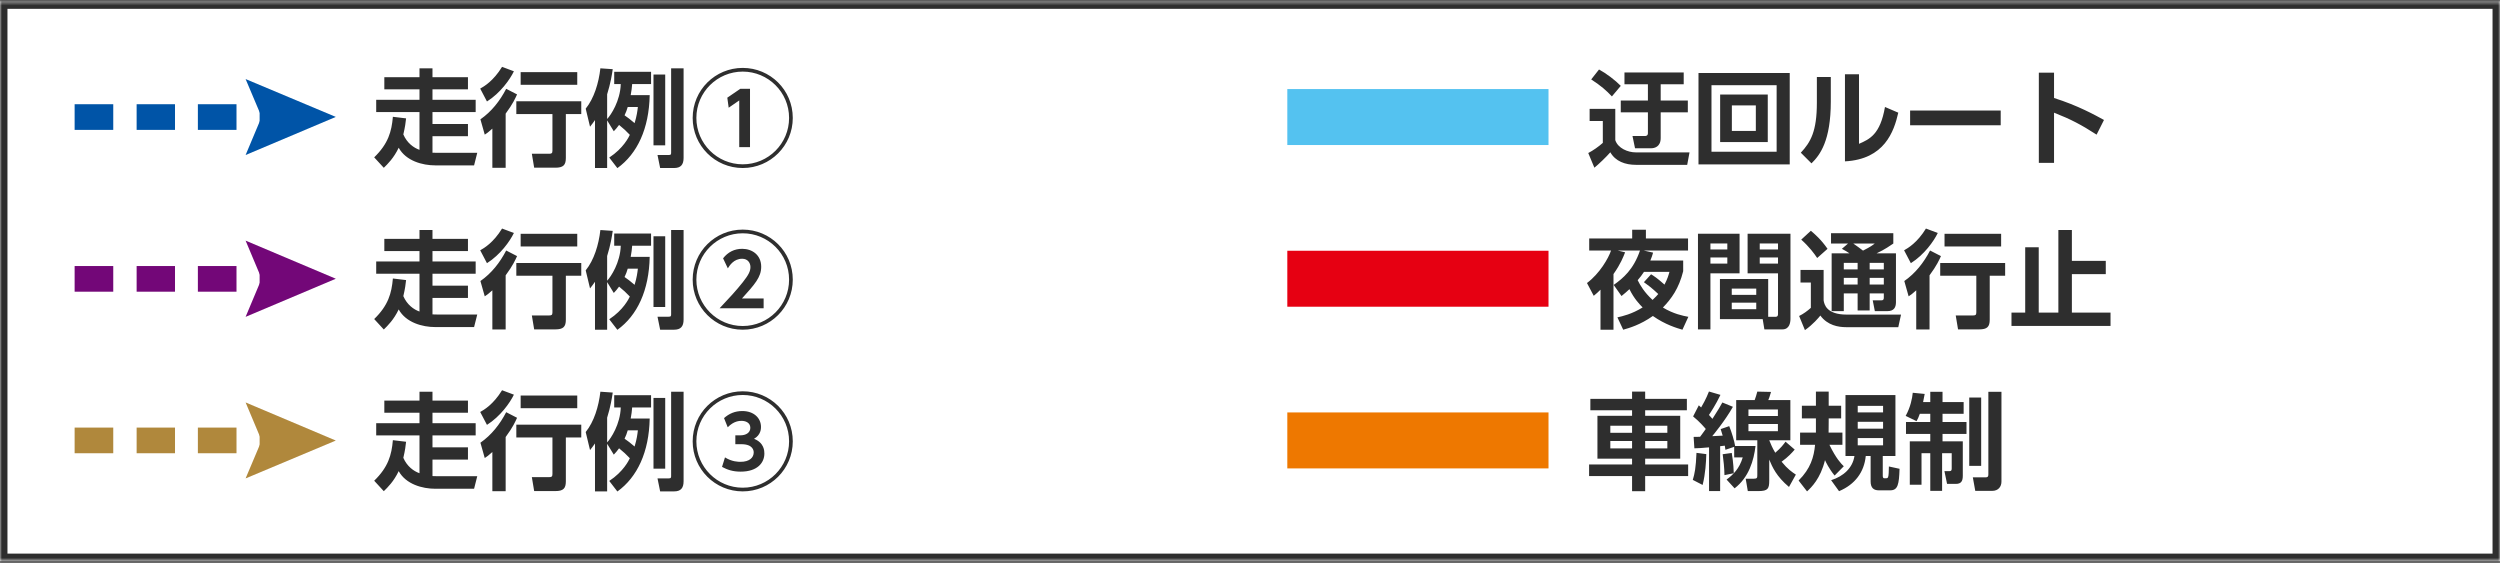
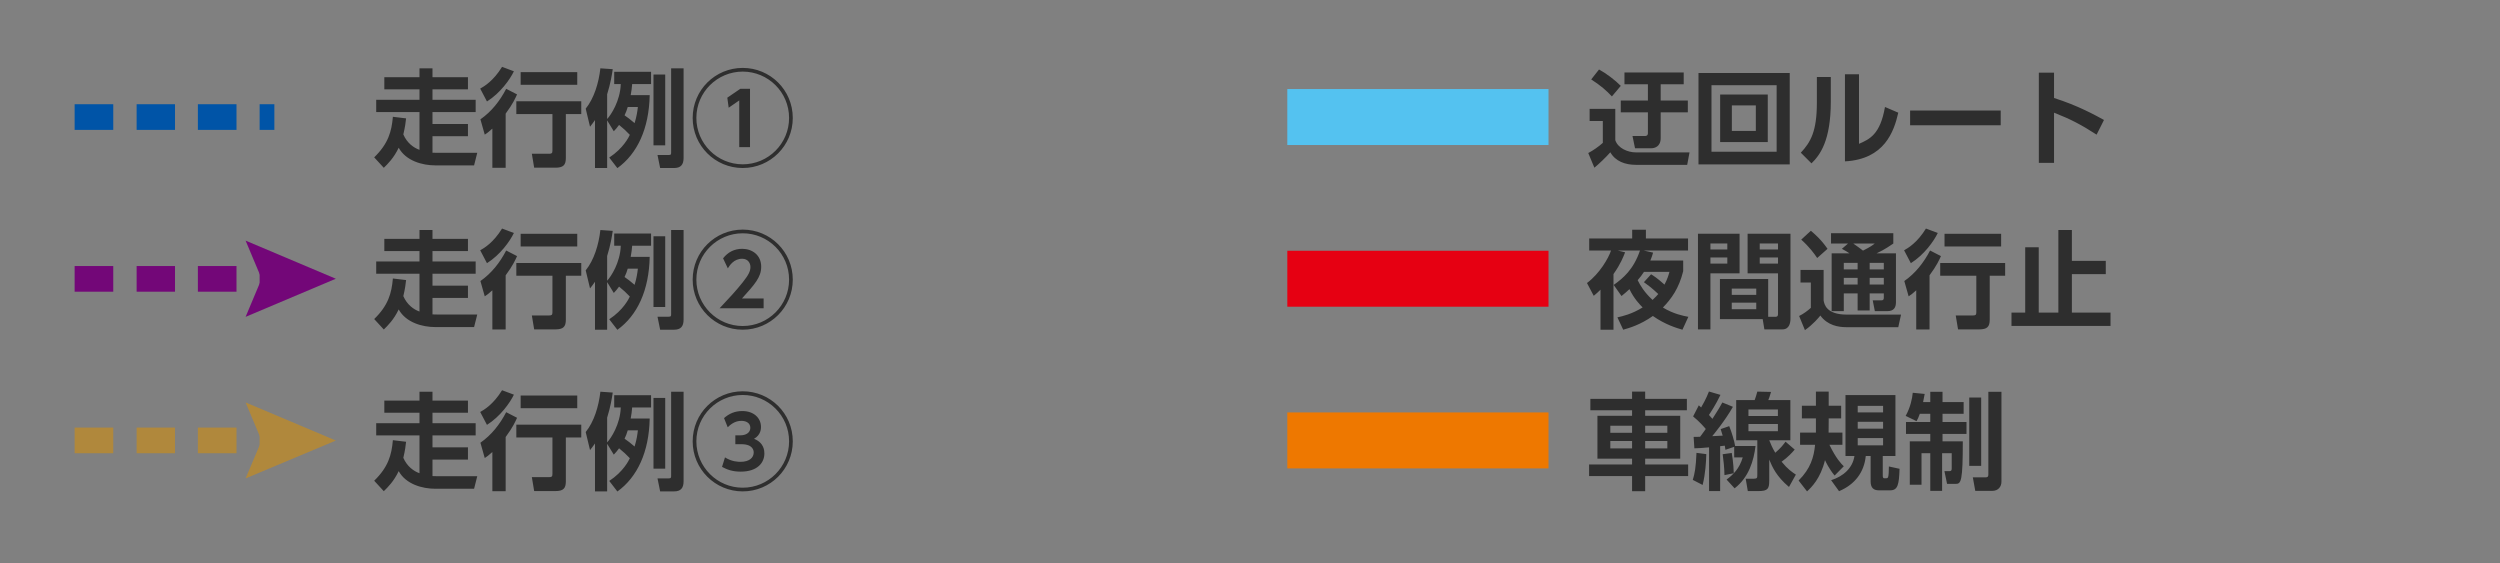
<svg xmlns="http://www.w3.org/2000/svg" width="670" height="151" viewBox="0 0 670 151" fill="none">
  <rect x="0" y="0" width="670" height="151" fill="#808080" stroke="none" />
  <mask id="path-1-inside-1_2617_409880" fill="white">
    <path d="M0 0.367H670V150.367H0V0.367Z" />
  </mask>
-   <path d="M0 0.367H670V150.367H0V0.367Z" fill="white" />
-   <path d="M0 0.367V-1.633H-2V0.367H0ZM670 0.367H672V-1.633H670V0.367ZM670 150.367V152.367H672V150.367H670ZM0 150.367H-2V152.367H0V150.367ZM0 0.367V2.367H670V0.367V-1.633H0V0.367ZM670 0.367H668V150.367H670H672V0.367H670ZM670 150.367V148.367H0V150.367V152.367H670V150.367ZM0 150.367H2V0.367H0H-2V150.367H0Z" fill="#2E2E2E" mask="url(#path-1-inside-1_2617_409880)" />
  <path d="M73.53 34.81H69.58V27.932H73.53V34.81ZM63.382 34.81H53.031V27.932H63.382V34.81ZM46.901 34.81H36.617V27.932H46.901V34.81ZM30.352 34.81H20V27.932H30.352V34.81Z" fill="#0054A7" />
-   <path d="M65.82 41.549L70.111 31.333L65.82 21.186L89.997 31.333L65.82 41.549Z" fill="#0054A7" />
  <path d="M105.292 31.302L108.83 31.726C108.716 32.802 108.575 33.99 108.094 36.028C109.084 38.349 110.896 39.622 112.424 40.16V30.028H100.821V26.746H112.424V23.944H103V20.689H112.424V18.312H115.905V20.689H125.413V23.944H115.905V26.746H127.479V30.028H115.905V33.226H125.413V36.509H115.905V40.924C116.188 40.924 116.499 40.952 117.008 40.952H127.904L127.055 44.32H116.64C113.216 44.32 108.801 43.131 106.849 39.594C105.547 42.339 103.905 43.952 102.858 44.971L100.283 42.169C104.047 38.518 104.953 35.264 105.292 31.302ZM135.658 23.802L138.573 25.302C138.148 26.236 137.469 27.821 135.516 30.453V44.971H131.951V34.471C130.904 35.434 130.507 35.688 129.913 36.085L128.753 31.981C131.724 29.915 133.988 27.029 135.658 23.802ZM134.554 17.916L137.724 19.105C136.677 21.284 134.101 24.934 130.507 27.198L128.696 23.746C129.743 23.151 132.205 21.736 134.554 17.916ZM139.535 19.331H154.704V22.727H139.535V19.331ZM138.375 27.142H155.779V30.566H151.647V42.339C151.647 44.263 150.94 44.943 148.817 44.943H143.157L142.535 41.207H147.148C147.799 41.207 148.053 41.094 148.053 40.386V30.566H138.375V27.142ZM164.496 35.179L162.713 32.264V45.027H159.458V32.179C158.977 32.858 158.694 33.255 158.128 33.962L156.968 29.123C159.204 26.349 160.449 22.302 160.902 18.312L164.213 18.539C164.015 19.954 163.618 22.387 162.713 25.274V31.896C163.732 30.821 166.222 27.057 166.363 22.529H164.609V19.246H174.486V22.529H169.42C169.335 23.463 169.25 24.425 169.024 25.5H174.118C173.948 34.471 170.807 41.207 165.458 45.056L163.279 42.226C167.071 39.735 168.514 36.736 168.797 36.141C167.835 35.122 167.071 34.415 165.911 33.481C165.401 34.217 165.033 34.585 164.496 35.179ZM170.948 28.67H168.231C167.948 29.632 167.807 29.972 167.382 30.906C168.09 31.387 169.109 32.151 170.071 33C170.665 31.076 170.835 29.689 170.948 28.67ZM175.136 38.943V19.982H178.278V38.943H175.136ZM179.863 40.782V18.312H183.202V42.311C183.202 44.15 182.438 45.027 180.655 45.027H176.919L176.212 41.547H179.155C179.863 41.547 179.863 41.348 179.863 40.782ZM199.05 18.199C206.408 18.199 212.464 24.114 212.464 31.613C212.464 39.028 206.465 45.027 199.05 45.027C191.635 45.027 185.636 39.028 185.636 31.613C185.636 24.114 191.692 18.199 199.05 18.199ZM199.05 19.189C192.258 19.189 186.626 24.68 186.626 31.613C186.626 38.462 192.201 44.037 199.05 44.037C205.927 44.037 211.474 38.462 211.474 31.613C211.474 24.68 205.842 19.189 199.05 19.189ZM194.918 26.18L198.399 23.802H201.003V39.424H198.116V26.915L195.286 28.868L194.918 26.18Z" fill="#2E2E2E" />
  <path d="M73.53 78.175H69.58V71.297H73.53V78.175ZM63.382 78.175H53.031V71.297H63.382V78.175ZM46.901 78.175H36.617V71.297H46.901V78.175ZM30.352 78.175H20V71.297H30.352V78.175Z" fill="#730778" />
  <path d="M65.82 84.918L70.111 74.702L65.82 64.486L89.997 74.702L65.82 84.918Z" fill="#730778" />
  <path d="M105.292 74.636L108.83 75.06C108.716 76.136 108.575 77.324 108.094 79.362C109.084 81.683 110.896 82.956 112.424 83.494V73.362H100.821V70.08H112.424V67.278H103V64.023H112.424V61.646H115.905V64.023H125.413V67.278H115.905V70.08H127.479V73.362H115.905V76.56H125.413V79.843H115.905V84.258C116.188 84.258 116.499 84.286 117.008 84.286H127.904L127.055 87.654H116.64C113.216 87.654 108.801 86.465 106.849 82.928C105.547 85.673 103.905 87.286 102.858 88.305L100.283 85.503C104.047 81.852 104.953 78.598 105.292 74.636ZM135.658 67.136L138.573 68.636C138.148 69.57 137.469 71.155 135.516 73.787V88.305H131.951V77.805C130.904 78.768 130.507 79.022 129.913 79.419L128.753 75.315C131.724 73.249 133.988 70.363 135.658 67.136ZM134.554 61.25L137.724 62.439C136.677 64.618 134.101 68.268 130.507 70.532L128.696 67.08C129.743 66.486 132.205 65.07 134.554 61.25ZM139.535 62.665H154.704V66.061H139.535V62.665ZM138.375 70.476H155.779V73.9H151.647V85.673C151.647 87.597 150.94 88.276 148.817 88.276H143.157L142.535 84.541H147.148C147.799 84.541 148.053 84.428 148.053 83.72V73.9H138.375V70.476ZM164.496 78.513L162.713 75.598V88.361H159.458V75.513C158.977 76.192 158.694 76.589 158.128 77.296L156.968 72.457C159.204 69.683 160.449 65.636 160.902 61.646L164.213 61.873C164.015 63.288 163.618 65.721 162.713 68.608V75.23C163.732 74.155 166.222 70.391 166.363 65.863H164.609V62.58H174.486V65.863H169.42C169.335 66.797 169.25 67.759 169.024 68.834H174.118C173.948 77.805 170.807 84.541 165.458 88.39L163.279 85.56C167.071 83.069 168.514 80.07 168.797 79.475C167.835 78.456 167.071 77.749 165.911 76.815C165.401 77.551 165.033 77.919 164.496 78.513ZM170.948 72.004H168.231C167.948 72.966 167.807 73.306 167.382 74.24C168.09 74.721 169.109 75.485 170.071 76.334C170.665 74.409 170.835 73.023 170.948 72.004ZM175.136 82.277V63.316H178.278V82.277H175.136ZM179.863 84.116V61.646H183.202V85.645C183.202 87.484 182.438 88.361 180.655 88.361H176.919L176.212 84.88H179.155C179.863 84.88 179.863 84.682 179.863 84.116ZM199.05 61.533C206.408 61.533 212.464 67.448 212.464 74.947C212.464 82.362 206.465 88.361 199.05 88.361C191.635 88.361 185.636 82.362 185.636 74.947C185.636 67.448 191.692 61.533 199.05 61.533ZM199.05 62.523C192.258 62.523 186.626 68.014 186.626 74.947C186.626 81.796 192.201 87.371 199.05 87.371C205.927 87.371 211.474 81.796 211.474 74.947C211.474 68.014 205.842 62.523 199.05 62.523ZM198.852 79.985H204.653V82.617H192.852C195.343 79.985 197.38 77.777 199.078 75.626C200.663 73.617 201.116 72.655 201.116 71.551C201.116 70.504 200.437 69.344 198.908 69.344C196.644 69.344 195.512 71.183 195.06 71.919L193.786 69.231C195.088 67.561 196.814 66.684 198.908 66.684C201.569 66.684 204.002 68.325 204.002 71.495C204.002 74.296 202.248 76.221 198.852 79.985Z" fill="#2E2E2E" />
  <path d="M415 67.201H345V82.201H415V67.201Z" fill="#E60012" />
  <path d="M435.018 88.361L433.462 85.05C434.792 84.767 437.367 84.173 440.225 82.39C439.461 81.626 437.961 80.098 436.688 77.494C436.009 78.145 435.471 78.598 434.565 79.334L432.471 76.362C434.962 74.579 437.763 72.287 439.518 67.136H433.518L435.528 67.618C435.075 68.778 434.339 70.731 432.415 73.447V88.361H428.934V77.636C428.311 78.258 427.887 78.654 427.123 79.277L425.311 75.853C428.707 73.306 431.056 69.231 431.764 67.136H425.906V63.91H437.424V61.561H441.103V63.91H452.394V67.136H440.48L443.027 67.702C442.829 68.41 442.659 68.976 442.291 69.825H451.093V72.683C449.932 77.353 447.923 80.07 445.659 82.418C448.517 84.145 451.008 84.626 452.479 84.909L450.894 88.361C449.423 87.937 446.31 87.031 442.971 84.682C439.603 87.06 436.631 87.909 435.018 88.361ZM440.565 75.626L442.489 73.504C443.225 73.957 444.159 74.551 446.084 76.277C446.904 74.721 447.187 73.674 447.414 72.853H440.593C440.084 73.645 439.518 74.381 438.895 75.089C439.575 76.475 440.678 78.343 442.886 80.381C443.678 79.645 444.131 79.136 444.414 78.796C442.659 77.126 441.442 76.249 440.565 75.626ZM473.874 74.777V84.909H475.798C476.478 84.909 476.506 84.484 476.506 84.088V73.249H468.356V62.637H479.845V85.447C479.845 86.465 479.562 88.276 477.695 88.276H472.855L472.402 85.531H460.941V74.777H473.874ZM476.506 65.24H471.61V66.853H476.506V65.24ZM476.506 69.004H471.61V70.646H476.506V69.004ZM470.676 77.353H464.111V79.022H470.676V77.353ZM470.676 81.117H464.111V82.871H470.676V81.117ZM455.055 88.276V62.637H466.205V73.249H458.394V88.276H455.055ZM462.922 65.24H458.394V66.853H462.922V65.24ZM462.922 69.004H458.394V70.646H462.922V69.004ZM493.627 66.684L495.269 65.269H490.713V62.495H507.41V65.269C506.702 65.75 505.117 66.882 502.91 67.9H508.117V81.003C508.117 82.362 507.579 83.381 505.853 83.381H502.457L501.891 80.494H504.183C504.749 80.494 504.863 80.239 504.863 79.73V78.626H501.07V83.211H497.844V78.626H494.137V83.381H490.882V67.9H495.665C494.986 67.448 494.59 67.193 493.627 66.684ZM497.844 70.448H494.137V72.202H497.844V70.448ZM497.844 74.466H494.137V76.249H497.844V74.466ZM504.863 70.448H501.07V72.202H504.863V70.448ZM504.863 74.466H501.07V76.249H504.863V74.466ZM502.429 65.269H496.684C497.505 65.835 498.75 66.74 499.287 67.165C501.353 66.118 501.806 65.75 502.429 65.269ZM482.732 64.222L485.307 61.844C486.269 62.665 488.024 64.137 489.779 66.684L487.005 69.146C486.241 67.985 484.883 66.146 482.732 64.222ZM482.534 75.711V72.344H488.732V80.494C488.901 81.513 489.411 84.314 494.958 84.314H509.475L508.74 87.682H494.759C492.694 87.682 489.779 87.201 487.854 84.569C487.458 85.079 485.873 86.975 483.722 88.475L482.166 84.682C483.326 84.116 484.402 83.324 485.307 82.503V75.711H482.534ZM517.258 67.136L520.173 68.636C519.748 69.57 519.069 71.155 517.116 73.787V88.305H513.551V77.805C512.504 78.768 512.107 79.022 511.513 79.419L510.353 75.315C513.324 73.249 515.588 70.363 517.258 67.136ZM516.154 61.25L519.324 62.439C518.277 64.618 515.701 68.268 512.107 70.532L510.296 67.08C511.343 66.486 513.805 65.07 516.154 61.25ZM521.135 62.665H536.304V66.061H521.135V62.665ZM519.975 70.476H537.379V73.9H533.247V85.673C533.247 87.597 532.54 88.276 530.417 88.276H524.757L524.135 84.541H528.748C529.399 84.541 529.653 84.428 529.653 83.72V73.9H519.975V70.476ZM551.642 61.646H555.265V69.91H564.349V73.476H555.265V83.777H565.623V87.343H539.077V83.777H542.756V66.259H546.379V83.777H551.642V61.646Z" fill="#2E2E2E" />
  <path d="M73.531 121.47H69.581V114.592H73.531V121.47ZM63.383 121.47H53.031V114.592H63.383V121.47ZM46.902 121.47H36.618V114.592H46.902V121.47ZM30.352 121.47H20V114.592H30.352V121.47Z" fill="#B0883C" />
  <path d="M65.82 128.215L70.111 118.067L65.82 107.852L89.998 118.067L65.82 128.215Z" fill="#B0883C" />
  <path d="M105.292 117.968L108.83 118.392C108.716 119.468 108.575 120.656 108.094 122.694C109.084 125.015 110.896 126.288 112.424 126.826V116.694H100.821V113.412H112.424V110.61H103V107.355H112.424V104.978H115.905V107.355H125.413V110.61H115.905V113.412H127.479V116.694H115.905V119.892H125.413V123.175H115.905V127.59C116.188 127.59 116.499 127.618 117.008 127.618H127.904L127.055 130.986H116.64C113.216 130.986 108.801 129.797 106.849 126.26C105.547 129.005 103.905 130.618 102.858 131.637L100.283 128.835C104.047 125.184 104.953 121.93 105.292 117.968ZM135.658 110.468L138.573 111.968C138.148 112.902 137.469 114.487 135.516 117.119V131.637H131.951V121.138C130.904 122.1 130.507 122.354 129.913 122.751L128.753 118.647C131.724 116.581 133.988 113.695 135.658 110.468ZM134.554 104.582L137.724 105.771C136.677 107.95 134.101 111.6 130.507 113.864L128.696 110.412C129.743 109.818 132.205 108.403 134.554 104.582ZM139.535 105.997H154.704V109.393H139.535V105.997ZM138.375 113.808H155.779V117.232H151.647V129.005C151.647 130.929 150.94 131.609 148.817 131.609H143.157L142.535 127.873H147.148C147.799 127.873 148.053 127.76 148.053 127.052V117.232H138.375V113.808ZM164.496 121.845L162.713 118.93V131.693H159.458V118.845C158.977 119.524 158.694 119.921 158.128 120.628L156.968 115.789C159.204 113.015 160.449 108.969 160.902 104.978L164.213 105.205C164.015 106.62 163.618 109.053 162.713 111.94V118.562C163.732 117.487 166.222 113.723 166.363 109.195H164.609V105.912H174.486V109.195H169.42C169.335 110.129 169.25 111.091 169.024 112.166H174.118C173.948 121.138 170.807 127.873 165.458 131.722L163.279 128.892C167.071 126.401 168.514 123.402 168.797 122.807C167.835 121.788 167.071 121.081 165.911 120.147C165.401 120.883 165.033 121.251 164.496 121.845ZM170.948 115.336H168.231C167.948 116.298 167.807 116.638 167.382 117.572C168.09 118.053 169.109 118.817 170.071 119.666C170.665 117.742 170.835 116.355 170.948 115.336ZM175.136 125.609V106.648H178.278V125.609H175.136ZM179.863 127.448V104.978H183.202V128.977C183.202 130.816 182.438 131.693 180.655 131.693H176.919L176.212 128.213H179.155C179.863 128.213 179.863 128.014 179.863 127.448ZM199.05 104.865C206.408 104.865 212.464 110.78 212.464 118.279C212.464 125.694 206.465 131.693 199.05 131.693C191.635 131.693 185.636 125.694 185.636 118.279C185.636 110.78 191.692 104.865 199.05 104.865ZM199.05 105.856C192.258 105.856 186.626 111.346 186.626 118.279C186.626 125.128 192.201 130.703 199.05 130.703C205.927 130.703 211.474 125.128 211.474 118.279C211.474 111.346 205.842 105.856 199.05 105.856ZM193.503 125.128L194.296 122.581C196.163 123.769 197.946 123.769 198.456 123.769C200.861 123.769 201.993 122.637 201.993 121.251C201.993 120.798 201.852 119.043 198.654 119.043H197.069V116.666H198.456C199.871 116.666 201.088 115.987 201.088 114.657C201.088 113.185 199.673 112.789 198.767 112.789C198.229 112.789 196.701 112.789 195.031 114.515L194.041 112.053C195.399 110.836 196.984 110.157 198.937 110.157C202.05 110.157 203.946 112.053 203.946 114.43C203.946 114.827 203.946 116.553 202.078 117.6C204.823 118.675 204.851 120.883 204.851 121.562C204.851 123.939 203.069 126.401 198.484 126.401C196.333 126.401 194.89 125.864 193.503 125.128Z" fill="#2E2E2E" />
  <path d="M415 110.533H345V125.533H415V110.533Z" fill="#EE7800" />
-   <path d="M440.905 131.637H437.395V127.59H425.877V124.477H437.395V122.92H428.113V111.431H437.395V109.959H426.217V106.903H437.395V104.95H440.905V106.903H452.083V109.959H440.905V111.431H450.3V122.92H440.905V124.477H452.423V127.59H440.905V131.637ZM437.395 114.091H431.566V115.987H437.395V114.091ZM446.848 114.091H440.905V115.987H446.848V114.091ZM437.395 118.194H431.566V120.175H437.395V118.194ZM446.848 118.194H440.905V120.175H446.848V118.194ZM478.515 118.364L480.977 120.487C480.326 121.251 479.251 122.468 477.468 123.741C479.11 125.75 480.27 126.515 481.289 127.194L479.449 130.505C476.082 127.675 475.006 125.213 474.157 123.175V128.75C474.157 130.929 473.846 131.609 471.271 131.609H468.412L467.846 128.297H469.997C470.931 128.297 470.959 128.043 470.959 127.25V117.996H465.299V107.214H470.252C470.506 106.535 470.704 105.912 470.959 104.95L474.638 105.035C474.299 106.252 474.072 106.818 473.902 107.214H479.817V117.996H474.157C474.582 119.015 474.978 120.034 475.77 121.336C477.27 120.062 477.978 119.128 478.515 118.364ZM476.478 109.733H468.582V111.487H476.478V109.733ZM476.478 113.638H468.582V115.562H476.478V113.638ZM454.092 120.147L453.894 117.091C454.092 117.091 455.309 117.062 455.621 117.062C455.988 116.553 456.668 115.676 457.149 114.968C456.866 114.629 455.592 113.1 453.753 111.6L455.281 108.629C455.734 109.053 455.79 109.082 455.904 109.195C456.158 108.77 457.29 106.818 457.998 104.922L461.082 105.827C459.866 108.403 458.394 110.61 457.998 111.204C458.451 111.685 458.677 111.94 458.932 112.251C460.516 109.818 461.082 108.799 461.592 107.865L464.422 109.025C462.299 112.789 459.073 116.666 458.875 116.893C460.262 116.836 460.573 116.808 461.677 116.751C461.507 116.128 461.394 115.761 461.139 114.996L463.431 114.204C464.054 115.704 464.818 118.223 465.016 119.524H470.478C470.025 123.373 468.723 127.901 464.875 130.873L462.724 128.524C464.478 127.222 466.148 125.637 467.054 122.581H464.761V119.751L462.413 120.543C462.356 120.119 462.328 119.892 462.243 119.44C462.073 119.468 461.196 119.553 460.998 119.581V131.609H458.026V119.892C455.932 120.09 455.139 120.119 454.092 120.147ZM454.658 121.364L457.29 121.704C457.234 123.769 457.064 126.967 456.3 129.967L453.668 128.609C454.177 126.911 454.489 125.411 454.658 121.364ZM461.677 121.732L464.111 121.392C464.195 121.902 464.592 124.222 464.648 126.826L462.158 127.335C462.13 125.524 461.903 123.26 461.677 121.732ZM494.59 105.884H507.976V122.213H504.58V127.505C504.58 127.93 504.693 128.184 505.004 128.184C505.683 128.184 505.853 128.184 505.995 127.901C506.193 127.477 506.193 126.203 506.221 125.015L509.079 125.637C508.938 129.797 508.655 131.41 506.561 131.41H503.532C502.174 131.41 501.325 130.788 501.325 129.005V122.213H500.023C499.599 126.515 497.165 129.826 492.863 131.637L490.741 128.694C494.052 127.647 496.514 125.411 496.995 122.213H494.59V105.884ZM504.664 113.044H497.872V114.883H504.664V113.044ZM504.664 108.77H497.872V110.525H504.664V108.77ZM504.664 117.402H497.872V119.355H504.664V117.402ZM494.137 124.958L491.675 127.448C490.175 125.637 489.298 123.769 489.099 123.317C487.883 128.297 485.449 130.618 484.288 131.693L482.024 128.779C485.251 125.581 486.128 122.468 486.439 119.213H482.421V115.93H486.666V112.138H482.902V108.742H486.666V104.95H490.09V108.742H493.429V112.138H490.09V112.959C490.09 113.78 490.09 115.081 490.062 115.93H493.769V119.213H490.288C492.071 122.892 493.429 124.279 494.137 124.958ZM517.315 110.893H514.513C514.202 111.827 513.919 112.365 513.636 112.874L510.721 111.459C512.022 109.082 512.475 106.761 512.617 105.261L515.815 105.573C515.701 106.195 515.588 106.818 515.39 107.752H517.315V105.007H520.597V107.752H526.257V110.893H520.597V113.1H527.021V116.298H520.597V118.279H526.031V127.477C526.031 128.977 525.578 129.684 524.135 129.684H521.814L521.107 126.26H522.493C522.975 126.26 523.059 125.977 523.059 125.524V121.449H520.484V131.552H517.315V121.449H514.966V129.911H511.824V118.279H517.315V116.298H510.806V113.1H517.315V110.893ZM527.757 124.845V106.535H530.955V124.845H527.757ZM532.88 127.137V105.007H536.389V129.09C536.389 130.42 535.54 131.552 533.927 131.552H529.37L528.719 127.93H532.087C532.681 127.93 532.88 127.788 532.88 127.137Z" fill="#2E2E2E" />
+   <path d="M440.905 131.637H437.395V127.59H425.877V124.477H437.395V122.92H428.113V111.431H437.395V109.959H426.217V106.903H437.395V104.95H440.905V106.903H452.083V109.959H440.905V111.431H450.3V122.92H440.905V124.477H452.423V127.59H440.905V131.637ZM437.395 114.091H431.566V115.987H437.395V114.091ZM446.848 114.091H440.905V115.987H446.848V114.091ZM437.395 118.194H431.566V120.175H437.395V118.194ZM446.848 118.194H440.905V120.175H446.848V118.194ZM478.515 118.364L480.977 120.487C480.326 121.251 479.251 122.468 477.468 123.741C479.11 125.75 480.27 126.515 481.289 127.194L479.449 130.505C476.082 127.675 475.006 125.213 474.157 123.175V128.75C474.157 130.929 473.846 131.609 471.271 131.609H468.412L467.846 128.297H469.997C470.931 128.297 470.959 128.043 470.959 127.25V117.996H465.299V107.214H470.252C470.506 106.535 470.704 105.912 470.959 104.95L474.638 105.035C474.299 106.252 474.072 106.818 473.902 107.214H479.817V117.996H474.157C474.582 119.015 474.978 120.034 475.77 121.336C477.27 120.062 477.978 119.128 478.515 118.364ZM476.478 109.733H468.582V111.487H476.478V109.733ZM476.478 113.638H468.582V115.562H476.478V113.638ZM454.092 120.147L453.894 117.091C454.092 117.091 455.309 117.062 455.621 117.062C455.988 116.553 456.668 115.676 457.149 114.968C456.866 114.629 455.592 113.1 453.753 111.6L455.281 108.629C455.734 109.053 455.79 109.082 455.904 109.195C456.158 108.77 457.29 106.818 457.998 104.922L461.082 105.827C459.866 108.403 458.394 110.61 457.998 111.204C458.451 111.685 458.677 111.94 458.932 112.251C460.516 109.818 461.082 108.799 461.592 107.865L464.422 109.025C462.299 112.789 459.073 116.666 458.875 116.893C460.262 116.836 460.573 116.808 461.677 116.751C461.507 116.128 461.394 115.761 461.139 114.996L463.431 114.204C464.054 115.704 464.818 118.223 465.016 119.524H470.478C470.025 123.373 468.723 127.901 464.875 130.873L462.724 128.524C464.478 127.222 466.148 125.637 467.054 122.581H464.761V119.751L462.413 120.543C462.356 120.119 462.328 119.892 462.243 119.44C462.073 119.468 461.196 119.553 460.998 119.581V131.609H458.026V119.892C455.932 120.09 455.139 120.119 454.092 120.147ZM454.658 121.364L457.29 121.704C457.234 123.769 457.064 126.967 456.3 129.967L453.668 128.609C454.177 126.911 454.489 125.411 454.658 121.364ZM461.677 121.732L464.111 121.392C464.195 121.902 464.592 124.222 464.648 126.826L462.158 127.335C462.13 125.524 461.903 123.26 461.677 121.732ZM494.59 105.884H507.976V122.213H504.58V127.505C504.58 127.93 504.693 128.184 505.004 128.184C505.683 128.184 505.853 128.184 505.995 127.901C506.193 127.477 506.193 126.203 506.221 125.015L509.079 125.637C508.938 129.797 508.655 131.41 506.561 131.41H503.532C502.174 131.41 501.325 130.788 501.325 129.005V122.213H500.023C499.599 126.515 497.165 129.826 492.863 131.637L490.741 128.694C494.052 127.647 496.514 125.411 496.995 122.213H494.59V105.884ZM504.664 113.044H497.872V114.883H504.664V113.044ZM504.664 108.77H497.872V110.525H504.664V108.77ZM504.664 117.402H497.872V119.355H504.664V117.402ZM494.137 124.958L491.675 127.448C490.175 125.637 489.298 123.769 489.099 123.317C487.883 128.297 485.449 130.618 484.288 131.693L482.024 128.779C485.251 125.581 486.128 122.468 486.439 119.213H482.421V115.93H486.666V112.138H482.902V108.742H486.666V104.95H490.09V108.742H493.429V112.138H490.09V112.959C490.09 113.78 490.09 115.081 490.062 115.93H493.769V119.213H490.288C492.071 122.892 493.429 124.279 494.137 124.958ZM517.315 110.893H514.513C514.202 111.827 513.919 112.365 513.636 112.874L510.721 111.459C512.022 109.082 512.475 106.761 512.617 105.261L515.815 105.573C515.701 106.195 515.588 106.818 515.39 107.752H517.315V105.007H520.597V107.752H526.257V110.893H520.597V113.1H527.021V116.298H520.597V118.279H526.031C526.031 128.977 525.578 129.684 524.135 129.684H521.814L521.107 126.26H522.493C522.975 126.26 523.059 125.977 523.059 125.524V121.449H520.484V131.552H517.315V121.449H514.966V129.911H511.824V118.279H517.315V116.298H510.806V113.1H517.315V110.893ZM527.757 124.845V106.535H530.955V124.845H527.757ZM532.88 127.137V105.007H536.389V129.09C536.389 130.42 535.54 131.552 533.927 131.552H529.37L528.719 127.93H532.087C532.681 127.93 532.88 127.788 532.88 127.137Z" fill="#2E2E2E" />
  <path d="M415 23.867H345V38.867H415V23.867Z" fill="#54C2F0" />
  <path d="M434.367 23.01L431.99 25.84C430.462 24.227 429.132 23.038 426.443 21.284L428.537 18.623C430.49 19.671 432.896 21.51 434.367 23.01ZM426.019 29.179H432.896V37.556C433.603 39.735 436.263 40.839 438.386 40.839H452.791L452.168 44.178H438.471C435.556 44.178 432.952 43.245 431.566 40.811C430.547 41.999 428.453 44.009 427.292 44.943L425.651 41.009C426.924 40.358 428.453 39.282 429.556 38.292V32.434H426.019V29.179ZM451.234 19.416V22.585H445.065V26.944H452.338V30.113H445.065V36.99C445.065 39.396 443.338 39.735 442.489 39.735H438.188L437.509 36.453H440.848C441.159 36.453 441.64 36.368 441.64 35.688V30.113H434.367V26.944H441.64V22.585H435.358V19.416H451.234ZM455.196 19.557H479.647V44.065H455.196V19.557ZM476.138 22.84H458.677V40.669H476.138V22.84ZM460.998 25.331H473.761V38.066H460.998V25.331ZM470.563 28.245H464.139V35.094H470.563V28.245ZM490.656 20.633V27.198C490.656 37.726 487.769 41.547 485.477 43.782L482.619 40.924C485.251 38.094 486.92 35.236 486.92 27.51V20.633H490.656ZM498.212 19.897V38.547C501.042 37.301 503.9 36.056 505.174 28.67L508.74 30.198C507.579 35.292 505.032 42.678 494.448 43.245V19.897H498.212ZM511.909 29.632H536.191V33.566H511.909V29.632ZM563.868 32.151L561.887 36.085C557.812 33.453 555.038 31.981 550.482 30.198V43.641H546.407V19.473H550.482V26.265C556.85 28.274 561.378 30.793 563.868 32.151Z" fill="#2E2E2E" />
</svg>